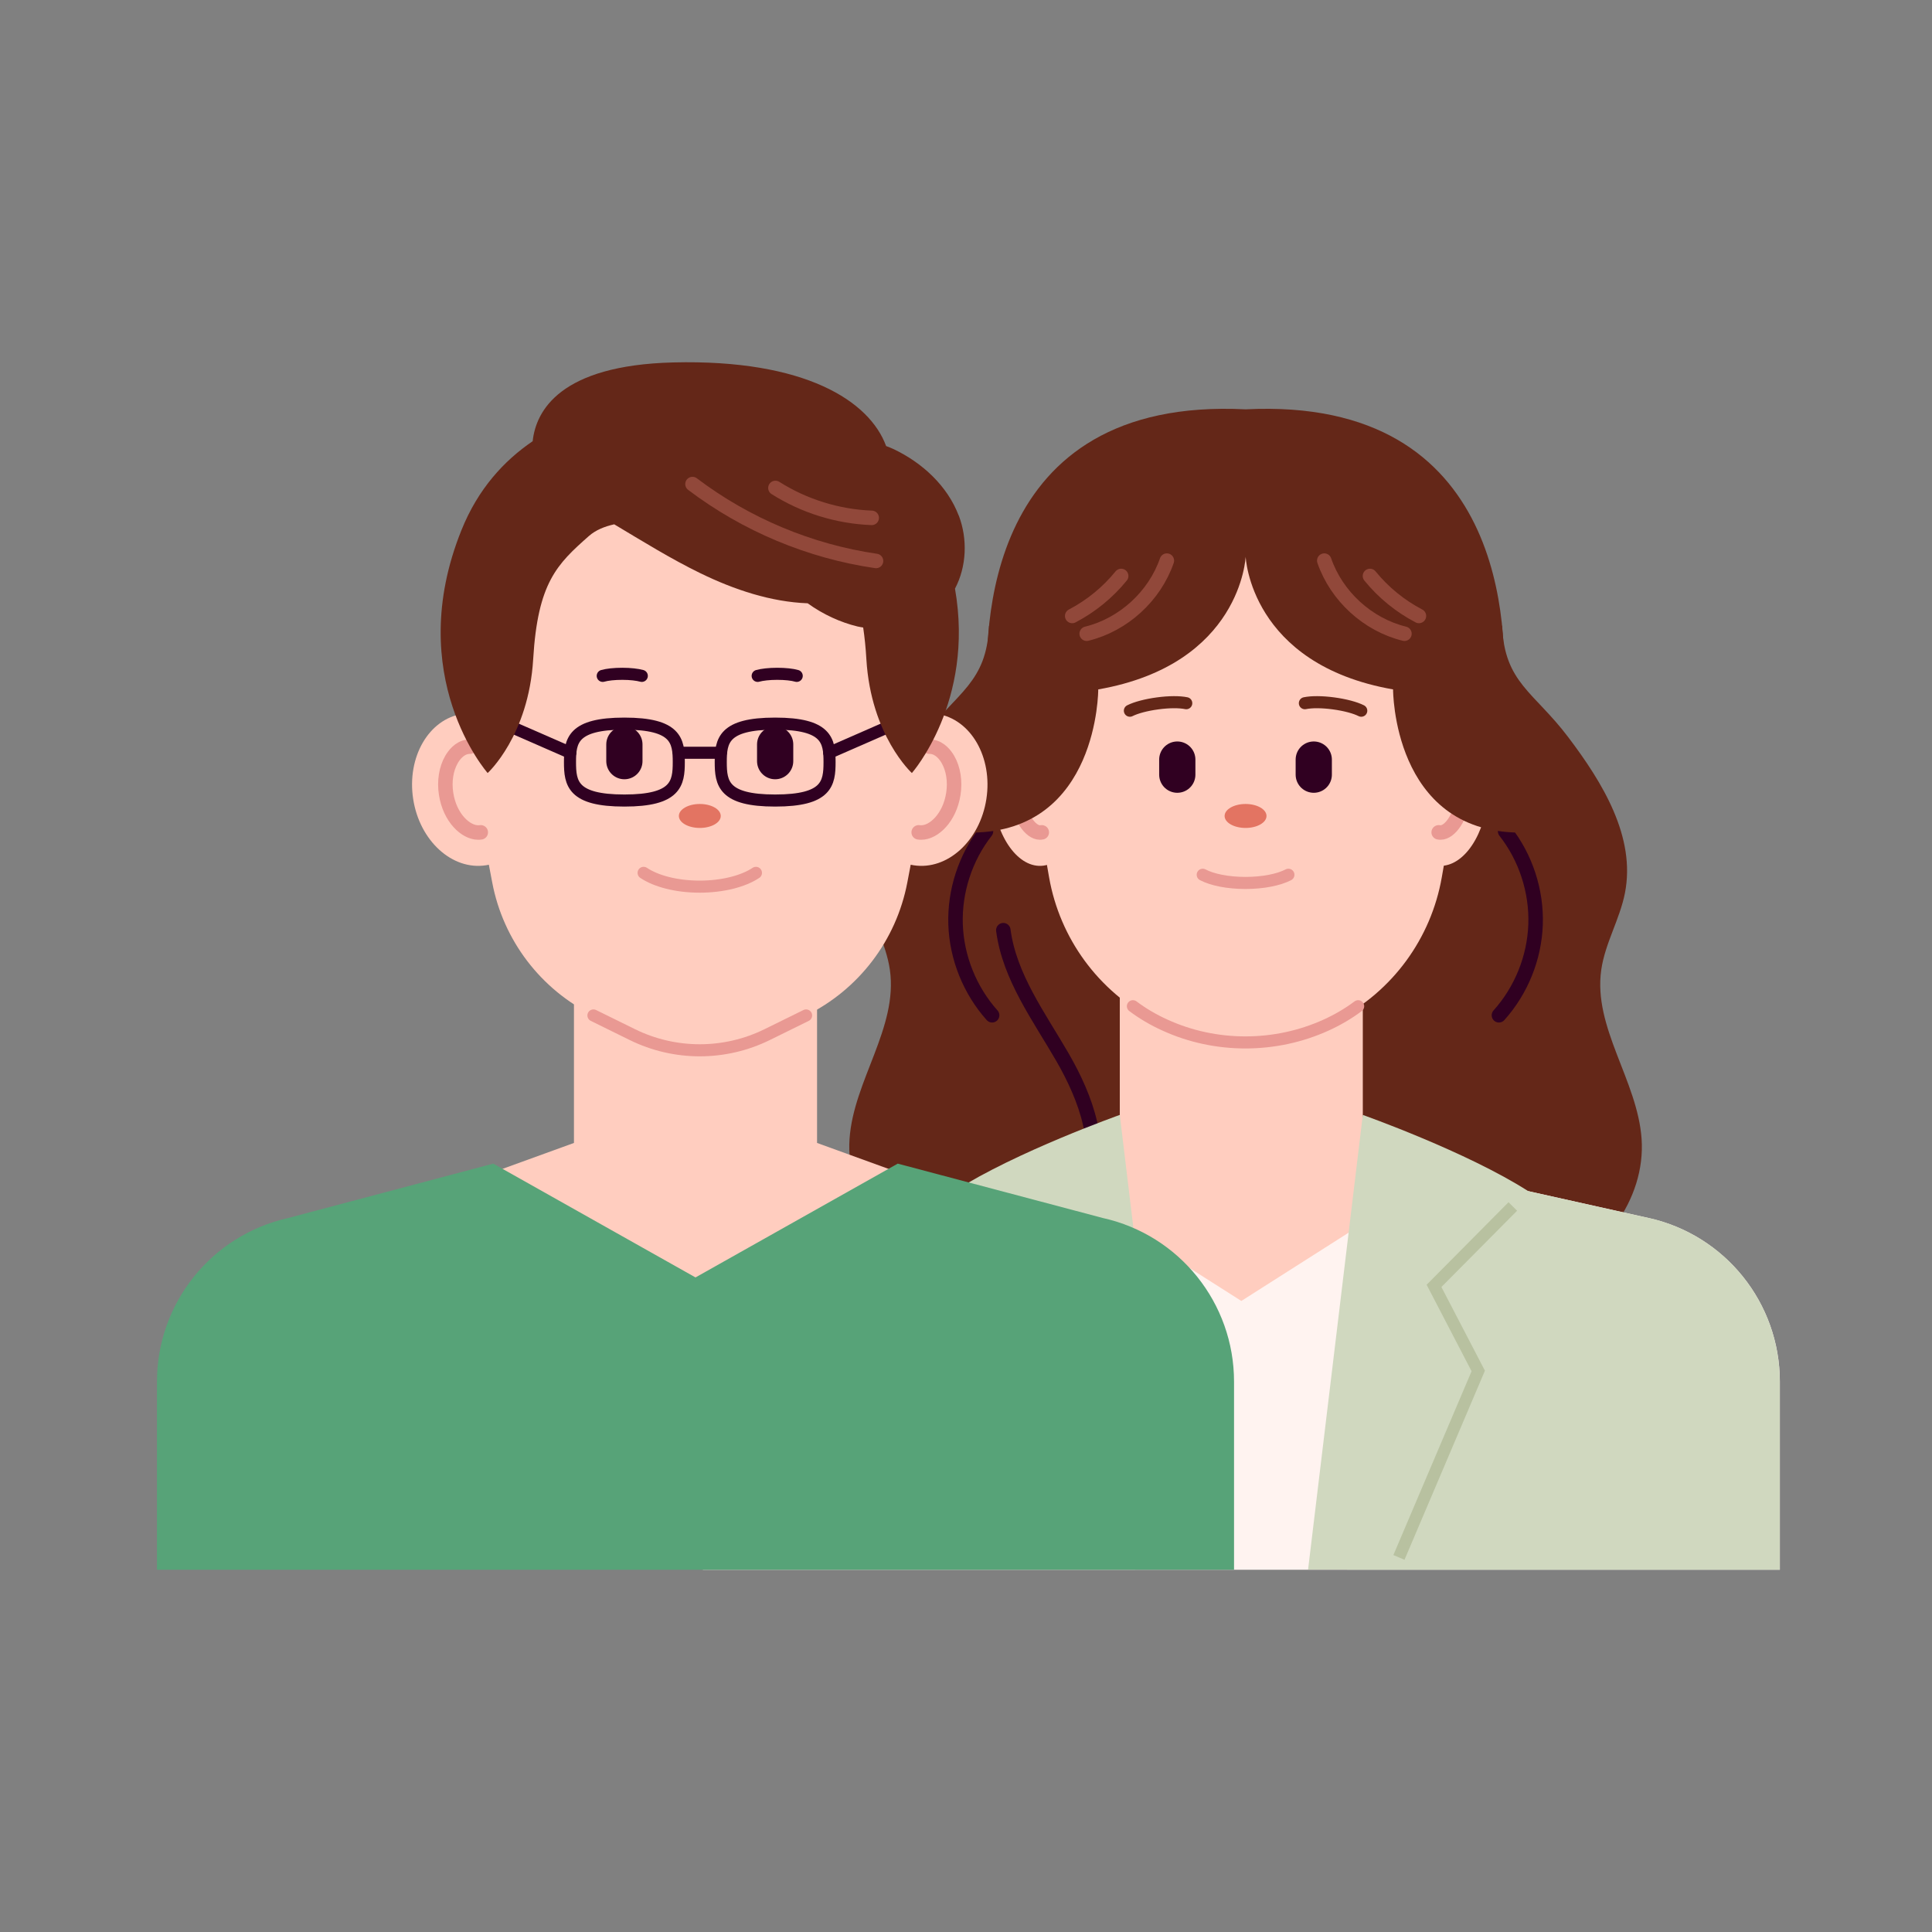
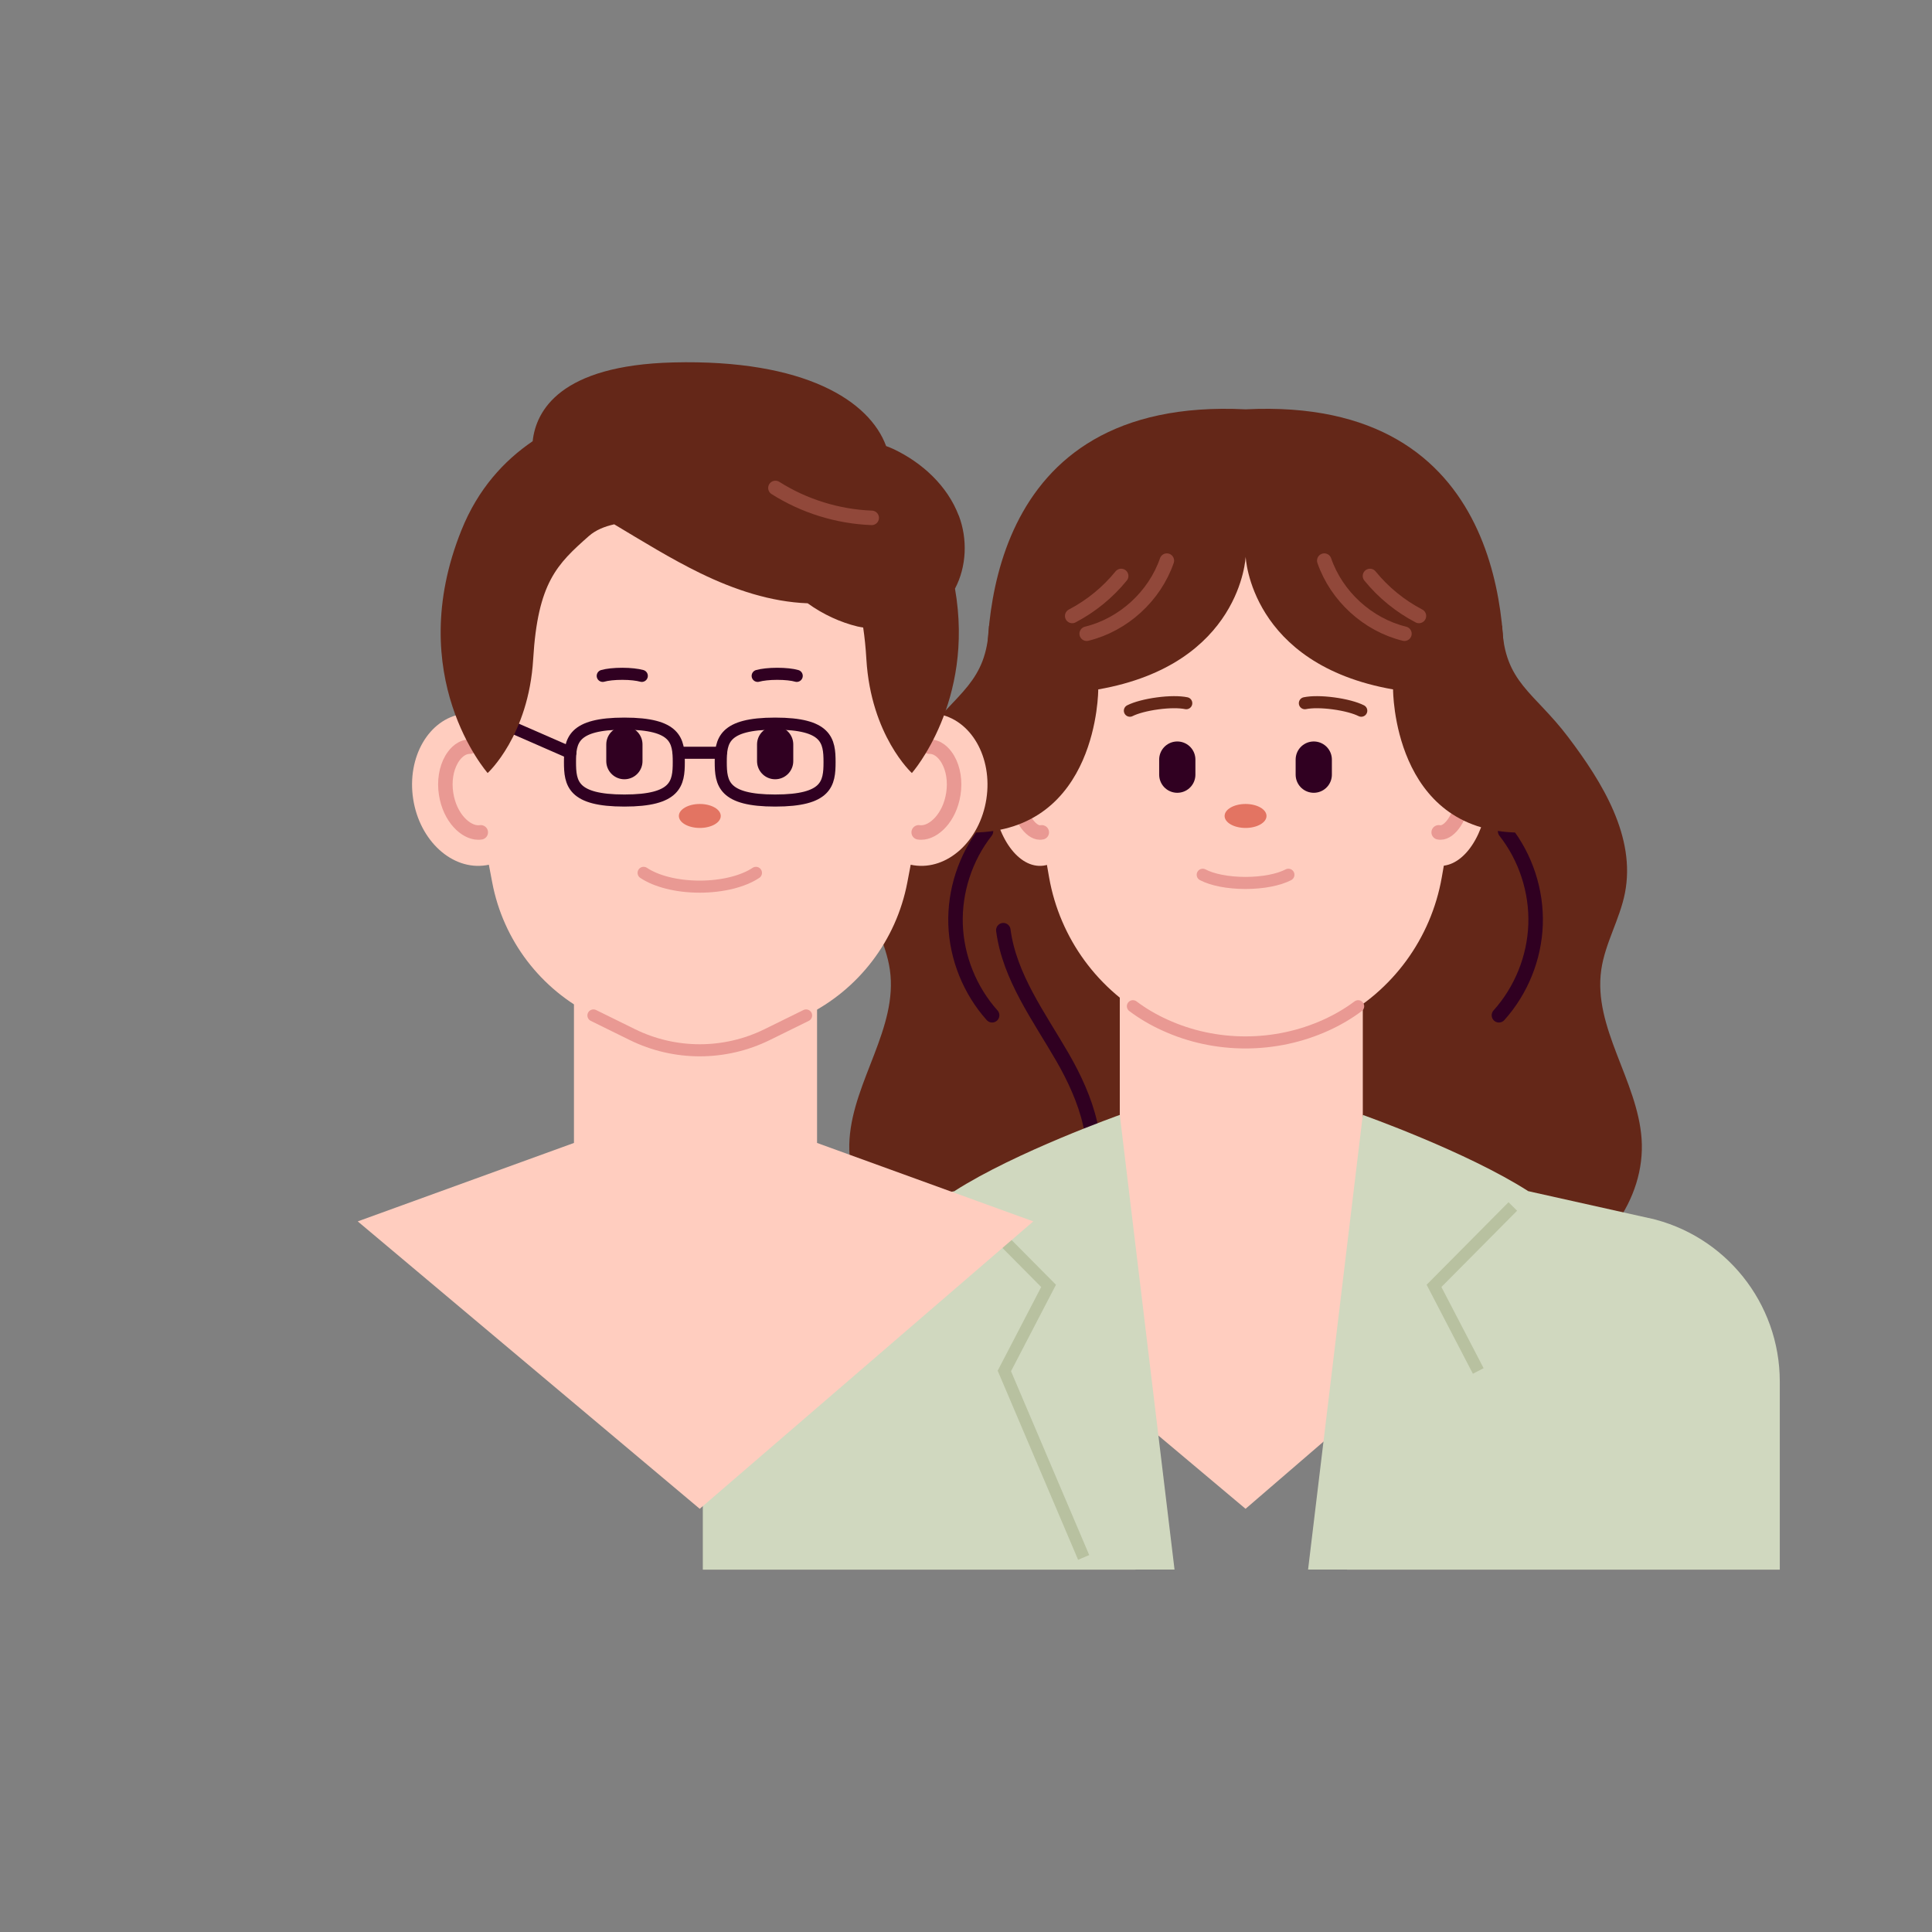
<svg xmlns="http://www.w3.org/2000/svg" width="160" height="160" viewBox="0 0 160 160" fill="none">
  <rect x="0" y="0" width="160" height="160" fill="#808080" stroke="none" />
-   <path d="M89.838 89.392C88.403 91.427 88.51 94.418 90.102 96.338" stroke="#91483A" stroke-width="1.2" stroke-miterlimit="10" stroke-linecap="round" />
  <path d="M81.906 51.847C81.706 56.559 79.272 57.287 76.43 61.049C73.582 64.812 70.826 69.316 71.733 73.95C72.161 76.134 73.382 78.119 73.696 80.318C74.381 85.108 70.69 89.485 70.355 94.318C70.005 99.351 73.674 104.192 78.436 105.862C83.198 107.526 88.695 106.283 92.758 103.285C96.82 100.286 99.526 95.71 100.975 90.877C102.424 86.044 102.703 80.932 102.603 75.885C102.474 69.545 101.76 63.219 100.475 57.008C99.768 53.61 98.812 50.09 96.449 47.549C93.129 43.979 94.507 39.432 90.394 42.059" fill="#642718" />
  <path d="M83.091 77.034C83.598 80.903 86.046 84.188 87.996 87.564C89.945 90.941 91.465 95.068 89.98 98.68" stroke="#300021" stroke-width="1.2" stroke-miterlimit="10" stroke-linecap="round" />
  <path d="M124.399 51.847C124.598 56.559 127.033 57.287 129.874 61.049C132.723 64.812 135.479 69.316 134.572 73.95C134.144 76.134 132.923 78.119 132.609 80.318C131.923 85.108 135.614 89.485 135.95 94.318C136.3 99.351 132.63 104.192 127.868 105.862C123.106 107.533 117.609 106.283 113.547 103.285C109.492 100.286 106.779 95.71 105.33 90.877C103.88 86.044 103.602 80.932 103.702 75.885C103.83 69.545 104.544 63.219 105.829 57.008C106.536 53.61 107.493 50.09 109.856 47.549C113.176 43.979 111.798 39.432 115.91 42.059" fill="#642718" />
  <path d="M92.736 79.34V94.654L74.831 101.15L103.152 124.953L130.774 101.15L112.862 94.654V79.34H92.736Z" fill="#FFCDBF" />
  <path d="M92.551 38.225C98.976 33.97 107.322 33.97 113.747 38.225C120.108 42.437 123.371 50.019 122.05 57.53L119.402 72.658C118.516 77.712 115.332 82.074 110.777 84.445C105.994 86.943 100.29 86.943 95.507 84.445C90.959 82.067 87.768 77.712 86.882 72.658L84.234 57.53C82.92 50.012 86.183 42.437 92.537 38.225H92.551Z" fill="#FFCDBF" />
  <path d="M97.498 62.905V64.155" stroke="#300021" stroke-width="3" stroke-miterlimit="10" stroke-linecap="round" />
  <path d="M108.8 62.905V64.155" stroke="#300021" stroke-width="3" stroke-miterlimit="10" stroke-linecap="round" />
  <path d="M93.572 58.858C94.064 58.608 94.914 58.379 95.871 58.251C96.827 58.122 97.691 58.122 98.241 58.236" stroke="#642718" stroke-linecap="round" stroke-linejoin="round" />
  <path d="M112.734 58.858C112.241 58.608 111.391 58.379 110.435 58.251C109.478 58.122 108.614 58.122 108.064 58.236" stroke="#642718" stroke-linecap="round" stroke-linejoin="round" />
  <path d="M106.7 72.444C105.908 72.858 104.601 73.122 103.145 73.122C101.689 73.122 100.389 72.858 99.604 72.444" stroke="#E99993" stroke-linecap="round" stroke-linejoin="round" />
  <path d="M89.545 64.605C89.938 68.067 88.61 71.23 86.59 71.658C84.562 72.094 82.606 69.638 82.213 66.175C81.821 62.713 83.149 59.55 85.169 59.122C87.197 58.686 89.153 61.142 89.545 64.605Z" fill="#FFCDBF" />
  <path d="M86.276 68.931C86.226 68.945 86.169 68.945 86.119 68.945C85.362 68.945 84.412 67.724 84.191 65.747C84.077 64.704 84.191 63.669 84.519 62.891C84.662 62.548 84.984 61.949 85.476 61.849C85.526 61.834 85.583 61.834 85.633 61.834" stroke="#E99993" stroke-width="1.2" stroke-linecap="round" stroke-linejoin="round" />
  <path d="M115.874 64.605C115.482 68.067 116.81 71.23 118.83 71.658C120.858 72.094 122.814 69.638 123.206 66.175C123.599 62.713 122.271 59.55 120.251 59.122C118.223 58.686 116.267 61.142 115.874 64.605Z" fill="#FFCDBF" />
  <path d="M119.145 68.931C119.195 68.945 119.252 68.945 119.302 68.945C120.058 68.945 121.008 67.724 121.229 65.747C121.343 64.704 121.229 63.669 120.901 62.891C120.758 62.548 120.437 61.949 119.944 61.849C119.894 61.834 119.837 61.834 119.787 61.834" stroke="#E99993" stroke-width="1.2" stroke-linecap="round" stroke-linejoin="round" />
-   <path d="M86.054 97.081L102.802 107.74L119.551 97.081L136.543 100.872C142.889 102.285 147.401 107.918 147.401 114.422V130H58.204V114.422C58.204 107.918 62.716 102.293 69.062 100.872L86.054 97.081Z" fill="#FFF3F0" />
  <path d="M112.477 83.331C111.663 83.938 110.777 84.459 109.821 84.894C107.729 85.844 105.444 86.329 103.146 86.329C100.847 86.329 98.569 85.851 96.478 84.894C95.514 84.459 94.629 83.938 93.822 83.331" stroke="#E99993" stroke-linecap="round" stroke-linejoin="round" />
  <path d="M69.062 100.865C62.716 102.278 58.204 107.911 58.204 114.415V129.993H94.035L86.054 97.081L69.062 100.872V100.865Z" fill="#D0D8BF" />
  <path d="M92.736 92.333C92.736 92.333 84.148 95.375 79.05 98.637L86.839 106.49L83.177 113.53L90.173 129.986H97.27L92.736 92.326V92.333Z" fill="#D0D8BF" />
  <path d="M80.314 99.915L86.839 106.491L83.176 113.537L89.744 128.979" stroke="#B8C1A0" stroke-miterlimit="10" />
  <path d="M136.535 100.865C142.882 102.278 147.394 107.911 147.394 114.415V129.993H111.562L119.544 97.081L136.535 100.872V100.865Z" fill="#D0D8BF" />
  <path d="M112.862 92.333C112.862 92.333 121.451 95.375 126.548 98.637L118.759 106.49L122.421 113.53L115.425 129.986H108.329L112.862 92.326V92.333Z" fill="#D0D8BF" />
-   <path d="M125.284 99.915L118.759 106.491L122.422 113.537L115.854 128.979" stroke="#B8C1A0" stroke-miterlimit="10" />
+   <path d="M125.284 99.915L118.759 106.491L122.422 113.537" stroke="#B8C1A0" stroke-miterlimit="10" />
  <path d="M104.887 67.575C104.887 68.124 104.109 68.567 103.152 68.567C102.196 68.567 101.417 68.124 101.417 67.575C101.417 67.025 102.196 66.582 103.152 66.582C104.109 66.582 104.887 67.025 104.887 67.575Z" fill="#E37462" />
  <path d="M81.656 68.845C79.95 71.016 79.044 73.8 79.136 76.556C79.229 79.311 80.322 82.024 82.163 84.08" stroke="#300021" stroke-width="1.2" stroke-miterlimit="10" stroke-linecap="round" />
  <path d="M124.649 68.845C126.356 71.016 127.262 73.8 127.169 76.556C127.077 79.311 125.984 82.024 124.135 84.08" stroke="#300021" stroke-width="1.2" stroke-miterlimit="10" stroke-linecap="round" />
  <path d="M124.485 57.622C124.856 52.396 124.92 32.806 103.153 33.899C81.385 32.806 81.449 52.396 81.82 57.622C82.213 63.112 80.528 68.952 80.528 68.952C90.987 68.845 90.952 57.094 90.952 57.094C102.803 55.017 103.16 46.1 103.16 46.1C103.16 46.1 103.517 55.017 115.368 57.094C115.368 57.094 115.325 68.845 125.791 68.952C125.791 68.952 124.106 63.112 124.499 57.622H124.485Z" fill="#642718" />
  <path d="M109.671 46.428C110.692 49.384 113.276 51.74 116.31 52.482" stroke="#91483A" stroke-width="1.2" stroke-miterlimit="10" stroke-linecap="round" />
  <path d="M113.455 47.699C114.561 49.062 115.953 50.197 117.51 51.011" stroke="#91483A" stroke-width="1.2" stroke-miterlimit="10" stroke-linecap="round" />
  <path d="M96.634 46.428C95.613 49.384 93.029 51.74 89.995 52.482" stroke="#91483A" stroke-width="1.2" stroke-miterlimit="10" stroke-linecap="round" />
  <path d="M92.85 47.699C91.744 49.062 90.352 50.197 88.795 51.011" stroke="#91483A" stroke-width="1.2" stroke-miterlimit="10" stroke-linecap="round" />
  <path d="M47.533 79.34V94.654L29.627 101.15L57.949 124.953L85.57 101.15L67.665 94.654V79.34H47.533Z" fill="#FFCDBF" />
  <path d="M47.268 37.818C53.808 33.763 62.082 33.763 68.622 37.818C75.754 42.237 79.424 50.597 77.853 58.836L75.14 73.086C74.226 77.869 71.128 81.946 66.759 84.095L63.539 85.68C60.019 87.414 55.886 87.414 52.366 85.68L49.146 84.095C44.777 81.946 41.671 77.869 40.765 73.086L38.052 58.836C36.481 50.597 40.151 42.237 47.283 37.818H47.268Z" fill="#FFCDBF" />
  <path d="M51.709 61.649V63.035" stroke="#300021" stroke-width="3" stroke-miterlimit="10" stroke-linecap="round" />
  <path d="M64.195 61.649V63.035" stroke="#300021" stroke-width="3" stroke-miterlimit="10" stroke-linecap="round" />
  <path d="M49.916 55.973C50.281 55.866 50.873 55.802 51.537 55.802C52.201 55.802 52.794 55.873 53.151 55.973" stroke="#300021" stroke-miterlimit="10" stroke-linecap="round" />
  <path d="M62.604 72.286C61.569 72.979 59.855 73.428 57.942 73.428C56.029 73.428 54.337 72.979 53.301 72.286" stroke="#E99993" stroke-linecap="round" stroke-linejoin="round" />
  <path d="M66.758 84.095L63.539 85.68C60.019 87.414 55.885 87.414 52.366 85.68L49.146 84.095" stroke="#E99993" stroke-linecap="round" stroke-linejoin="round" />
  <path d="M44.32 64.605C44.855 68.067 43.035 71.23 40.243 71.658C37.452 72.094 34.753 69.638 34.218 66.175C33.682 62.713 35.503 59.55 38.294 59.122C41.086 58.686 43.785 61.142 44.32 64.605Z" fill="#FFCDBF" />
  <path d="M39.815 68.931C39.744 68.945 39.672 68.945 39.601 68.945C38.559 68.945 37.252 67.724 36.945 65.747C36.781 64.704 36.945 63.669 37.395 62.891C37.595 62.548 38.03 61.949 38.716 61.849C38.787 61.834 38.858 61.834 38.93 61.834" stroke="#E99993" stroke-width="1.2" stroke-linecap="round" stroke-linejoin="round" />
  <path d="M71.585 64.605C71.049 68.067 72.87 71.23 75.661 71.658C78.453 72.094 81.151 69.638 81.687 66.175C82.222 62.713 80.402 59.55 77.61 59.122C74.819 58.686 72.12 61.142 71.585 64.605Z" fill="#FFCDBF" />
  <path d="M76.082 68.931C76.153 68.945 76.225 68.945 76.296 68.945C77.338 68.945 78.645 67.724 78.952 65.747C79.116 64.704 78.952 63.669 78.502 62.891C78.302 62.548 77.867 61.949 77.181 61.849C77.11 61.834 77.039 61.834 76.967 61.834" stroke="#E99993" stroke-width="1.2" stroke-linecap="round" stroke-linejoin="round" />
-   <path d="M40.85 96.367L57.599 105.791L74.347 96.367L91.339 100.872C97.686 102.285 102.198 107.918 102.198 114.422V130H13V114.422C13 107.918 17.512 102.293 23.859 100.872L40.85 96.367Z" fill="#57A378" />
  <path d="M65.981 55.973C65.617 55.866 65.024 55.802 64.36 55.802C63.696 55.802 63.103 55.873 62.747 55.973" stroke="#300021" stroke-miterlimit="10" stroke-linecap="round" />
  <path d="M59.69 67.575C59.69 68.124 58.912 68.567 57.956 68.567C56.999 68.567 56.221 68.124 56.221 67.575C56.221 67.025 56.999 66.582 57.956 66.582C58.912 66.582 59.69 67.025 59.69 67.575Z" fill="#E37462" />
  <path d="M56.214 63.112C56.214 64.869 56 66.297 51.709 66.297C47.418 66.297 47.204 64.876 47.204 63.112C47.204 61.349 47.418 59.928 51.709 59.928C56 59.928 56.214 61.349 56.214 63.112Z" stroke="#300021" stroke-linecap="round" stroke-linejoin="round" />
  <path d="M59.69 63.112C59.69 64.869 59.905 66.297 64.195 66.297C68.486 66.297 68.7 64.876 68.7 63.112C68.7 61.349 68.486 59.928 64.195 59.928C59.905 59.928 59.69 61.349 59.69 63.112Z" stroke="#300021" stroke-linecap="round" stroke-linejoin="round" />
  <path d="M56.214 62.341H59.698" stroke="#300021" stroke-linecap="round" stroke-linejoin="round" />
  <path d="M47.233 62.341L41.207 59.707" stroke="#300021" stroke-linecap="round" stroke-linejoin="round" />
-   <path d="M68.671 62.341L74.69 59.707" stroke="#300021" stroke-linecap="round" stroke-linejoin="round" />
  <path d="M79.395 42.694C78.46 40.238 76.382 38.325 74.012 37.197C73.805 37.097 73.591 37.019 73.384 36.94C72.02 33.22 66.694 29.744 55.757 30.015C46.369 30.25 44.384 34.027 44.113 36.54C41.736 38.154 39.587 40.495 38.223 43.886C33.325 56.023 40.386 64.019 40.386 64.019C40.386 64.019 43.777 60.935 44.156 54.588C44.534 48.241 46.133 46.721 48.768 44.393C49.325 43.901 50.06 43.601 50.867 43.422C53.222 44.829 55.564 46.285 58.013 47.477C60.819 48.841 63.839 49.848 66.887 49.962C68.158 50.883 69.621 51.547 71.013 51.882C71.163 51.918 71.328 51.94 71.485 51.968C71.599 52.746 71.692 53.603 71.749 54.588C72.127 60.935 75.518 64.019 75.518 64.019C75.518 64.019 80.73 58.115 79.088 48.748C80.052 46.928 80.145 44.643 79.402 42.694H79.395Z" fill="#642718" />
-   <path d="M57.349 40.088C61.776 43.444 67.058 45.657 72.549 46.456" stroke="#91483A" stroke-width="1.2" stroke-miterlimit="10" stroke-linecap="round" />
  <path d="M64.217 40.41C66.595 41.916 69.379 42.78 72.192 42.887" stroke="#91483A" stroke-width="1.2" stroke-miterlimit="10" stroke-linecap="round" />
</svg>